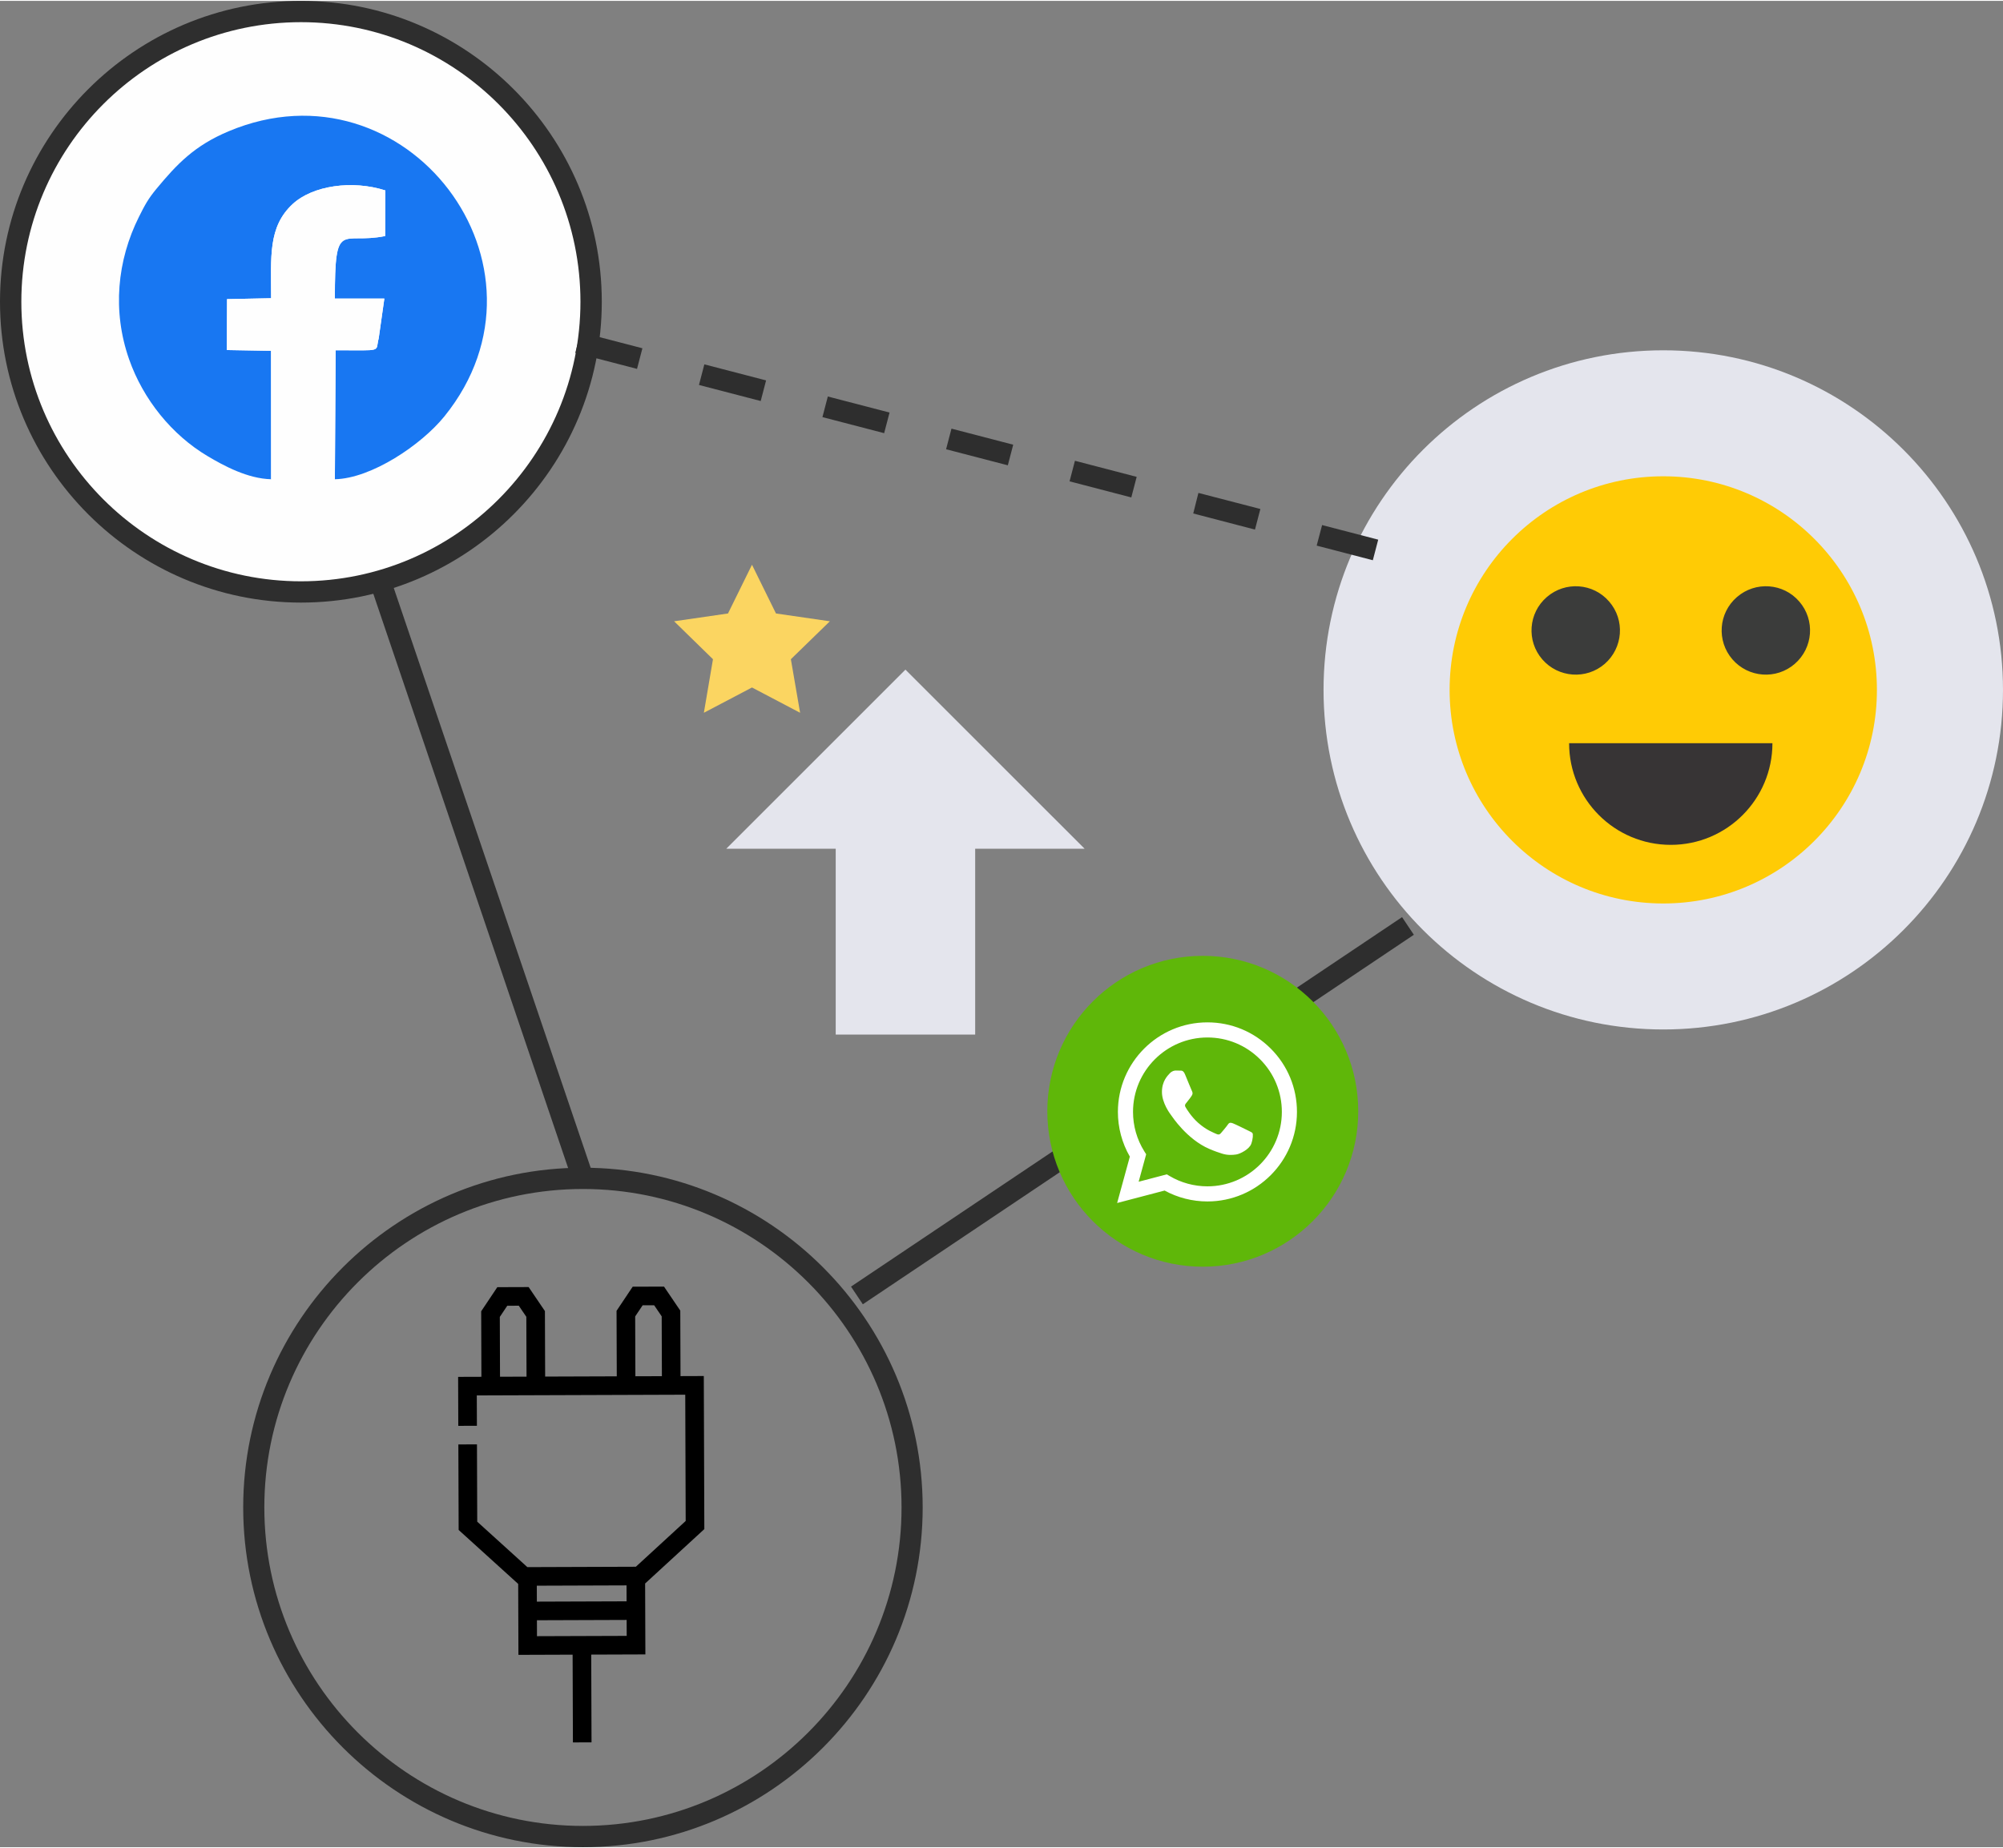
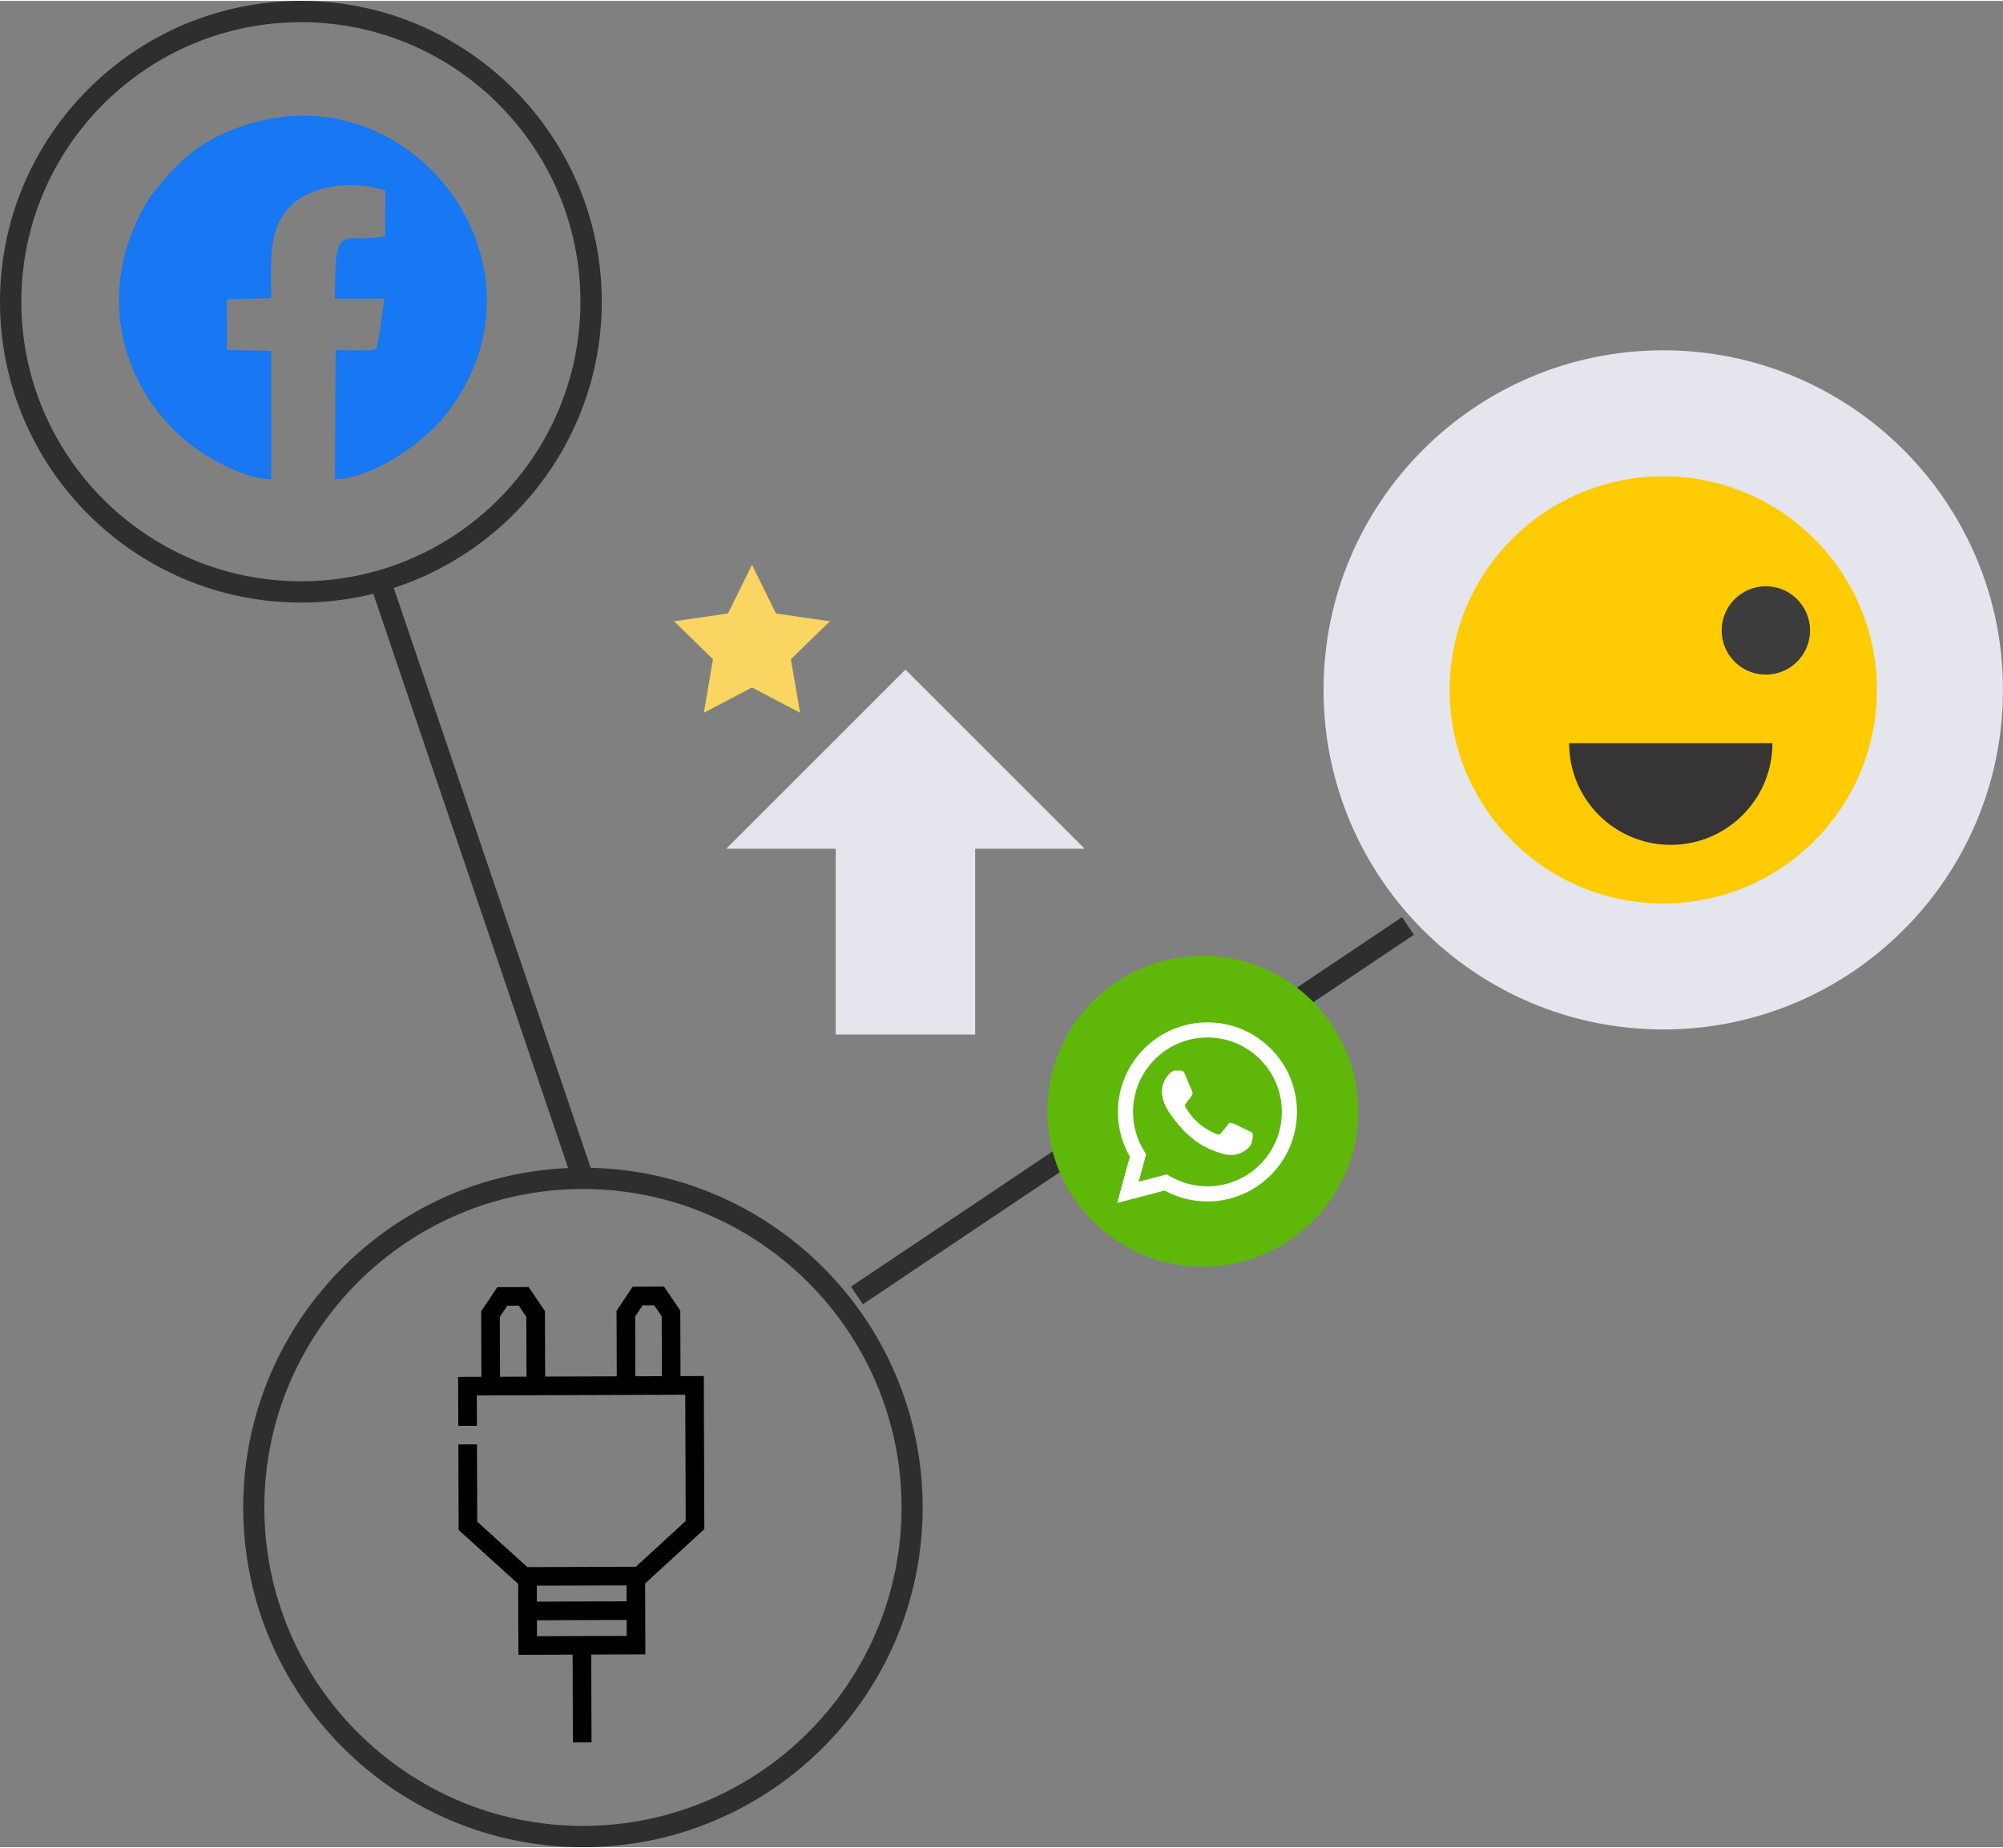
<svg xmlns="http://www.w3.org/2000/svg" xml:space="preserve" width="311px" height="287px" version="1.1" style="shape-rendering:geometricPrecision; text-rendering:geometricPrecision; image-rendering:optimizeQuality; fill-rule:evenodd; clip-rule:evenodd" viewBox="0 0 2277522 2099782">
  <rect x="0" y="0" width="2277522" height="2099782" fill="#808080" stroke="none" />
  <defs>
    <style type="text/css">
   
    .fil2 {fill:#FEFEFE}
    .fil1 {fill:#FBD561}
    .fil4 {fill:#E4E5ED}
    .fil8 {fill:#3B3C3B}
    .fil3 {fill:#2E2E2E}
    .fil0 {fill:black}
    .fil5 {fill:#1877F2}
    .fil9 {fill:#373435}
    .fil10 {fill:#5FB709}
    .fil6 {fill:#FEFEFE}
    .fil7 {fill:#FFCB05}
    .fil11 {fill:white}
   
  </style>
  </defs>
  <g id="Camada_x0020_1">
    <path class="fil0" d="M701048 1489782l259 74508 -81447 276 -259 -74507 -18519 -27291 -35620 121 -18329 27420 250 74508 -26469 86 190 55695 21164 -78 -121 -34523 237021 -812 492 143597 -56654 52057 -123358 432 -57009 -51677 -302 -87928 -21163 78 337 97261 67698 61364 276 80678 61606 -216 337 99801 21163 -78 -345 -99792 61579 -216 -285 -80652 67310 -61857 -597 -174093 -26478 95 -259 -74508 -18510 -27290 -35629 121 -18329 27420zm-132735 6913l8478 -12686 13100 -43 8573 12626 233 68052 -30150 104 -234 -68053zm42258 363111l-61 -18122 102014 -354 69 18130 -102022 346zm101884 -39639l-102014 354 -60 -18130 102013 -354 61 18130zm39924 -324103l233 68044 -30150 104 -234 -68044 8487 -12686 13100 -43 8564 12625z" />
    <polygon class="fil1" points="855050,641283 882331,696701 943600,705585 899260,748732 909768,809638 855050,780870 800331,809638 810684,748732 766499,705585 827768,696701 " />
-     <path class="fil2" d="M12029 342137c0,-182268 147909,-330022 330221,-330022 182086,0 330004,147763 330004,330022 0,182268 -147926,330083 -330004,330083 -182303,-18 -330230,-147815 -330221,-330083z" />
+     <path class="fil2" d="M12029 342137z" />
    <path class="fil3" d="M342258 24222c-175476,0 -317992,142604 -317992,317915 8,175338 142508,317976 317984,317976 175277,0 317750,-142629 317750,-317976 9,-175329 -142499,-317915 -317742,-317915zm0 660096c-188671,0 -342258,-153500 -342258,-342181 26,-188628 153587,-342128 342250,-342128 188447,-9 342016,153509 342016,342128 17,188672 -153578,342181 -342008,342181z" />
    <path class="fil4" d="M1504939 783584c0,-213274 172875,-386184 386279,-386184 213188,-8 386296,172918 386296,386184 8,213326 -173126,386226 -386296,386226 -213404,-8 -386296,-172892 -386279,-386226z" />
    <path class="fil3" d="M662852 1351223c-199750,0 -362289,162488 -362289,362168 17,199690 162530,362204 362272,362204 199767,-9 362272,-162514 362272,-362204 9,-199680 -162522,-362159 -362255,-362168zm0 748559c-212954,-8 -386322,-173341 -386322,-386391 18,-213032 173368,-386356 386305,-386356 212937,0 386304,173324 386304,386356 18,213041 -173367,386391 -386287,386391z" />
    <polygon class="fil3" points="651298,1343031 419056,658333 441904,650547 674380,1335227 " />
    <polygon class="fil3" points="981078,1482342 967641,1462241 1594215,1042036 1607627,1062110 " />
-     <path class="fil3" d="M724328 418529l-70204 -18260 6127 -23436 70196 18260 -6119 23436zm140633 36554l-70195 -18260 6118 -23436 70196 18260 -6119 23436zm140366 36554l-70170 -18251 6118 -23445 70196 18260 -6144 23436zm140624 36553l-70196 -18251 6127 -23453 70196 18269 -6127 23435zm140400 36537l-70196 -18294 6118 -23393 70196 18303 -6118 23384zm140624 36571l-70196 -18320 5885 -23384 70438 18277 -6127 23427zm134014 34860l-63844 -16626 6152 -23376 63810 16592 -6118 23410z" />
    <path class="fil2" d="M1431434 1221599c0,44816 -36511,81153 -81265,81153 -44746,0 -81032,-36337 -81032,-81144 8,-44755 36277,-81032 81032,-81032 44772,0 81256,36277 81265,81023z" />
    <path class="fil3" d="M1350186 1152665c-37928,0 -69038,30929 -69038,68943 9,38057 31093,69038 69021,69038 38178,0 69011,-30972 69011,-69038 9,-38023 -30850,-68943 -68994,-68943zm0 162168c-51357,0 -93061,-41808 -93061,-93225 17,-51348 41687,-93139 93044,-93139 51581,0 93277,41791 93277,93139 17,51417 -41696,93234 -93260,93225z" />
    <polygon class="fil4" points="950254,964262 950254,1175600 1108835,1175600 1108835,964262 1233283,964262 1029532,760580 825806,964262 " />
    <g id="_2313191758256">
      <path class="fil5" d="M308280 544048l-87 -146069 -50276 -890 250 -57881 50113 -1029c0,-46871 -3690,-80911 24386,-107017 22805,-21189 67940,-27627 105462,-15589l-173 51875c-49775,10171 -57198,-20100 -57198,71138l56265 0 -6412 45178c-4252,15883 6248,13576 -48955,13576l-898 146708c41557,-882 98341,-39086 124577,-71535 138075,-170810 -43684,-408859 -245292,-324232 -38982,16358 -58823,37331 -82138,65451 -9471,11433 -13221,18519 -19806,31672 -24931,49766 -30574,107414 -11260,162349 15995,45480 48479,85776 89120,109955 18580,11061 45611,25674 72322,26340z" />
-       <path class="fil6" d="M308280 544048c14025,5867 58676,7190 72477,0l898 -146708c55203,0 44703,2307 48955,-13576l6412 -45178 -56265 0c0,-91238 7423,-60967 57198,-71138l173 -51875c-37522,-12038 -82657,-5600 -105462,15589 -28076,26106 -24386,60146 -24386,107017l-50113 1029 -250 57881 50276 890 87 146069z" />
    </g>
    <g id="_2314899382672">
      <path class="fil7" d="M2134159 783618c0,134143 -108781,242898 -242950,242898 -134134,-18 -242915,-108755 -242915,-242898 9,-134169 108772,-242932 242915,-242932 134169,-17 242941,108772 242950,242932z" />
-       <path class="fil8" d="M1829681 683125c18294,21025 15832,52697 -5038,70904 -20999,18139 -52791,15840 -70964,-5124 -18208,-21025 -15841,-52791 5124,-70878 20964,-18199 52765,-15953 70878,5098z" />
      <path class="fil8" d="M2045876 683125c18199,21025 15832,52697 -5159,70904 -20964,18139 -52644,15840 -70844,-5124 -18199,-21025 -15840,-52791 5125,-70878 20999,-18199 52765,-15953 70878,5098z" />
      <path class="fil9" d="M2015354 844256c0,63740 -51702,115590 -115590,115590 -63895,0 -115598,-51815 -115598,-115590l231188 0z" />
    </g>
    <path class="fil10" d="M1544397 1262854c0,97615 -79148,176764 -176790,176764 -97598,-9 -176754,-79140 -176754,-176755 17,-97650 79139,-176781 176754,-176781 97659,-9 176781,79140 176790,176772z" />
    <path class="fil11" d="M1444932 1191578c-19219,-19244 -44780,-29848 -72019,-29856 -56109,0 -101772,45662 -101797,101789 -9,17949 4675,35456 13584,50899l-14440 52748 53967 -14155c14872,8115 31611,12384 48652,12392l43 0c56101,0 101772,-45671 101798,-101798 8,-27203 -10569,-52782 -29788,-72019l0 0zm-72019 156629l-34 0c-15183,-9 -30073,-4087 -43061,-11796l-3094 -1840 -32017 8408 8547 -31231 -2014 -3197c-8469,-13472 -12945,-29044 -12936,-45031 17,-46648 37979,-84610 84644,-84610 22606,9 43847,8823 59826,24819 15969,15995 24766,37253 24758,59860 -18,46656 -37980,84618 -84619,84618zm46414 -63377c-2540,-1271 -15045,-7423 -17378,-8270 -2333,-856 -4027,-1279 -5721,1270 -1702,2549 -6576,8279 -8054,9972 -1486,1694 -2972,1910 -5513,640 -2549,-1279 -10741,-3967 -20455,-12625 -7561,-6750 -12668,-15080 -14154,-17621 -1478,-2549 -9,-3793 1114,-5193 2757,-3422 5514,-7009 6360,-8702 847,-1694 424,-3180 -207,-4459 -639,-1271 -5729,-13792 -7846,-18882 -2066,-4960 -4157,-4286 -5721,-4364 -1487,-78 -3180,-95 -4874,-95 -1702,0 -4450,639 -6784,3189 -2333,2540 -8901,8693 -8901,21215 0,12521 9109,24619 10379,26313 1279,1703 17940,27394 43459,38412 6066,2618 10801,4183 14500,5358 6092,1935 11640,1659 16022,1002 4882,-726 15045,-6153 17170,-12089 2118,-5946 2118,-11036 1478,-12099 -631,-1062 -2333,-1693 -4874,-2972l0 0zm0 0z" />
  </g>
</svg>